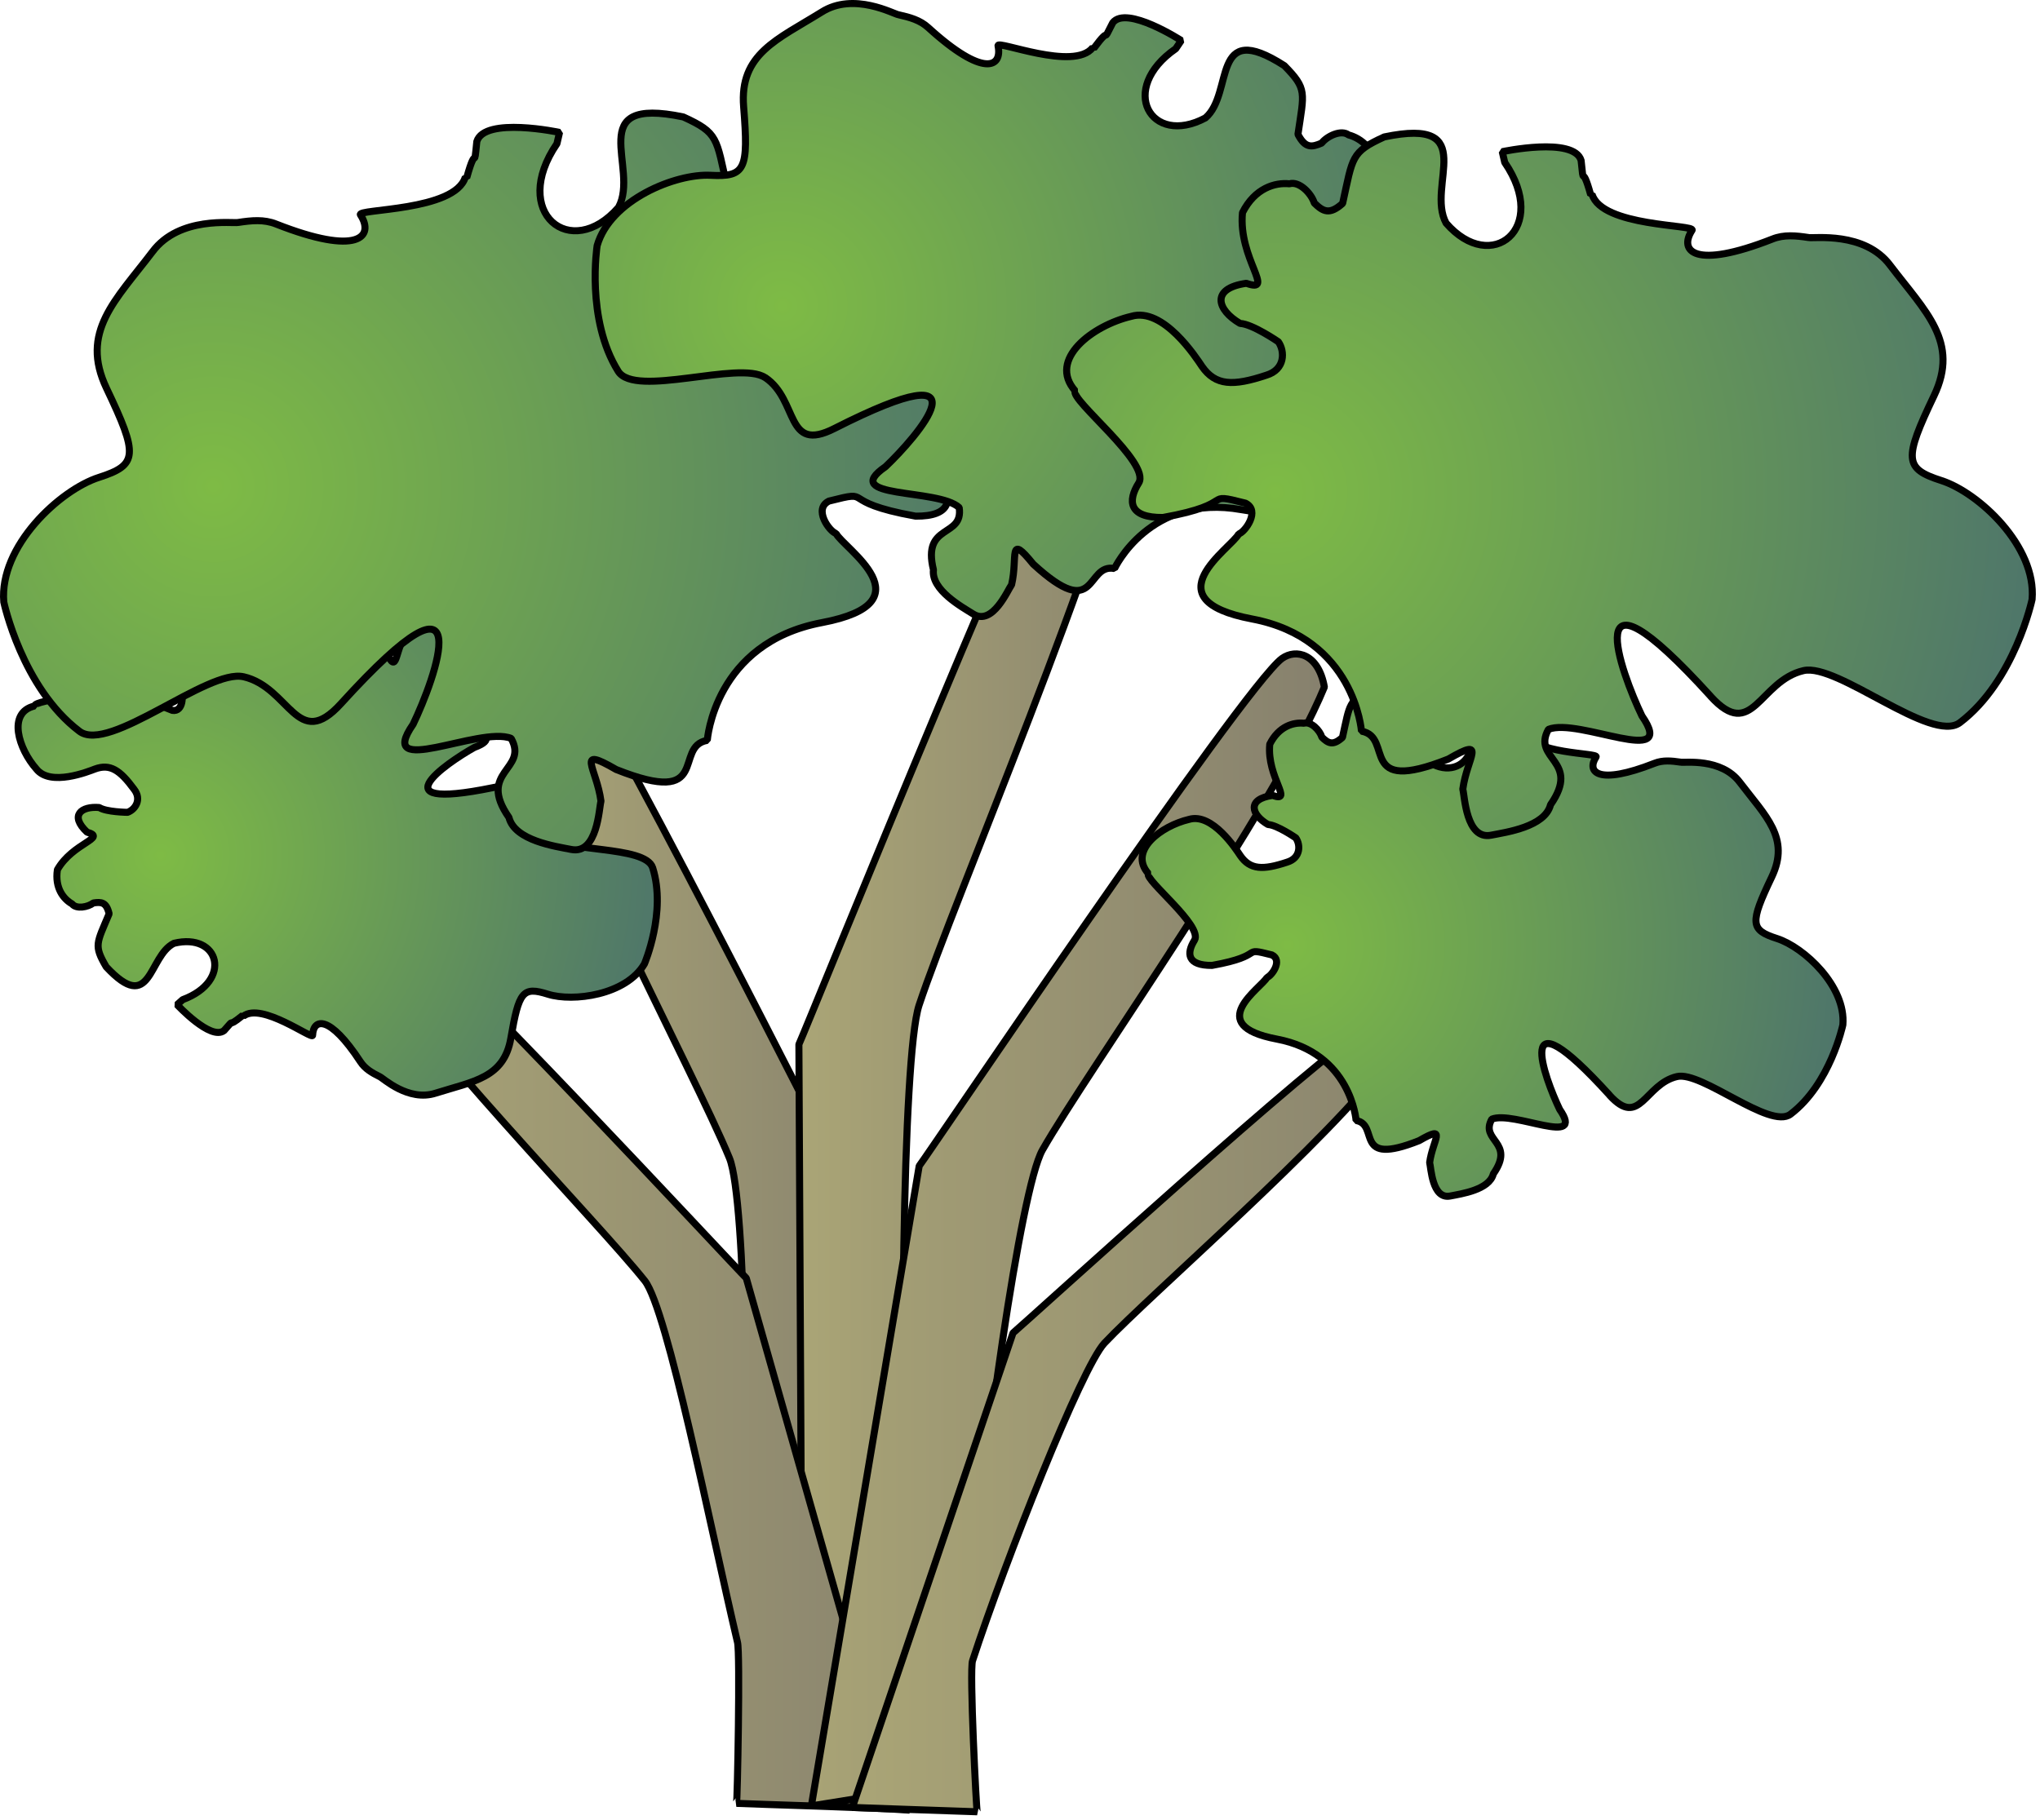
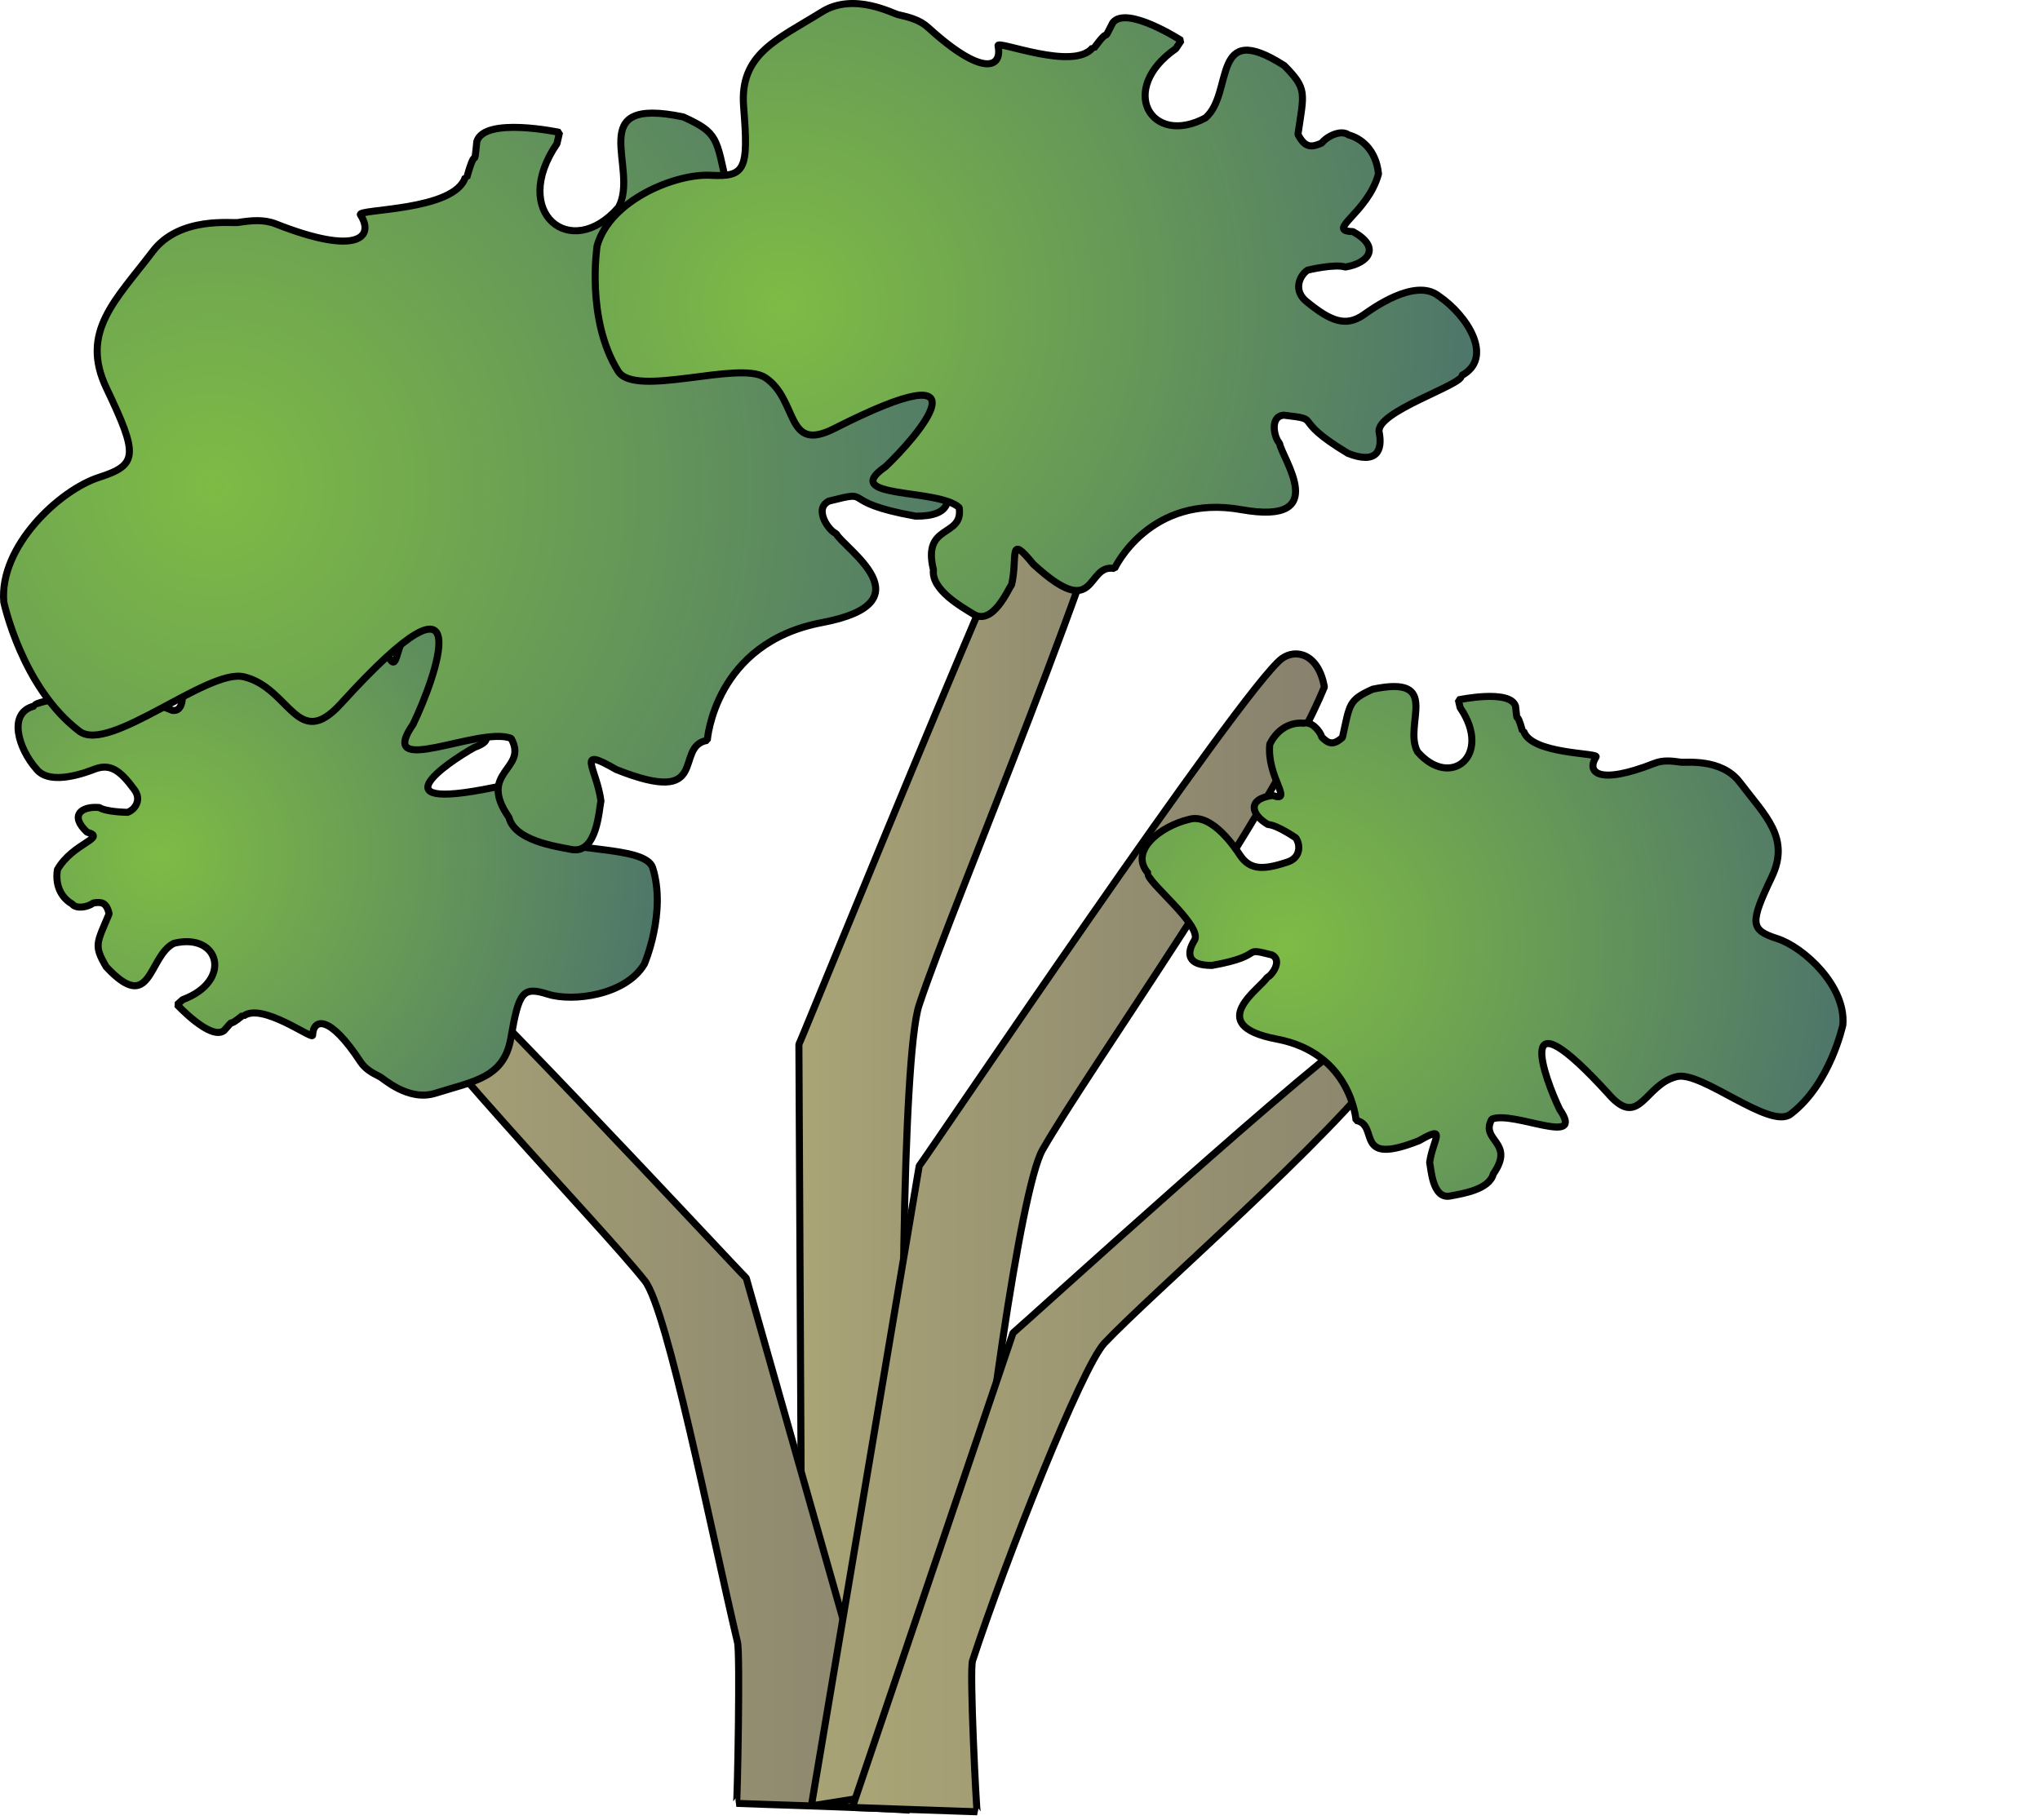
<svg xmlns="http://www.w3.org/2000/svg" xmlns:ns1="https://ian.umces.edu/media-library/" x="0px" y="0px" width="501" height="447" viewBox="0 0 501 447" xml:space="preserve">
  <title>Aegiceras corniculatum</title>
  <desc>
    <ns1:title>Aegiceras corniculatum</ns1:title>
    <ns1:descr>Illustration of Aegiceras corniculatum</ns1:descr>
    <ns1:scene>
      <ns1:contains>plant, tree, shrub, black, mangrove river, mangrove, Plantae, vascular, Magnoliophyta, angiosperm, flowering plant, Magnoliopsida, dicot, Asteridae, Ericales, Myrsinaceae, Aegiceras, corniculatum, estuarine, Australia</ns1:contains>
      <ns1:when>1999-01-01</ns1:when>
    </ns1:scene>
  </desc>
  <defs />
  <linearGradient id="ian_symbols_2b3e9884c7df2e041d6ccd802a4474c5" y2="298.93" gradientUnits="userSpaceOnUse" x2="125.84" y1="298.93" x1="248.46">
    <stop stop-color="#7C766B" offset="0" />
    <stop stop-color="#AAA576" offset="1" />
  </linearGradient>
-   <path d="m207.7 441.83c-8.781-3.342-19.207 1.975-25.245-.105.281 0-.277-40.114-.277-43.237 1.786-35.213 1.1-103.76-3.021-113.96-8.64-21.051-45.679-90.206-54.19-121.68 2.473-7.915 8.098-8.538 11.251-5.622 8.646 8.334 70.383 131.47 72.439 135l-.96 149.61z" fill-rule="evenodd" stroke="#000" stroke-miterlimit="1" clip-rule="evenodd" stroke-width="1.732" fill="url(#ian_symbols_2b3e9884c7df2e041d6ccd802a4474c5)" />
  <linearGradient id="ian_symbols_581f78e3ad08bb14e1321db1ccbd24d4" y2="264.89" gradientUnits="userSpaceOnUse" x2="197.07" y1="264.89" x1="319.69">
    <stop stop-color="#7C766B" offset="0" />
    <stop stop-color="#AAA576" offset="1" />
  </linearGradient>
  <path d="m197.15 442.54l-.95-185.98c2.057-4.397 63.79-157.48 72.439-167.83 3.149-3.633 8.775-2.841 11.254 6.992-8.514 39.11-45.547 125.11-54.196 151.26-4.12 12.698-4.807 97.903-3.014 141.68 0 3.883-.562 53.743-.284 53.743-6.04 2.6-16.46-4.01-25.25.14z" fill-rule="evenodd" stroke="#000" stroke-miterlimit="1" clip-rule="evenodd" stroke-width="1.732" fill="url(#ian_symbols_581f78e3ad08bb14e1321db1ccbd24d4)" />
  <linearGradient id="ian_symbols_7b77d4f73dfa6c5475f16f2bd1615a14" y2="334.33" gradientUnits="userSpaceOnUse" x2="87.801" y1="334.33" x1="280.21">
    <stop stop-color="#7C766B" offset="0" />
    <stop stop-color="#AAA576" offset="1" />
  </linearGradient>
  <path d="m223.42 444.68c-7.651-.613-37.337-1.431-42.543-1.675.213-.064.94-37.131.237-39.587-6.626-28.053-17.198-81.701-22.758-88.781-11.586-14.549-56.433-60.395-70.281-83.156.135-6.775 4.4-8.548 7.546-6.968 8.677 4.566 85.226 87.145 87.648 89.451l33.36 117.65 6.79 13.08z" fill-rule="evenodd" stroke="#000" stroke-miterlimit="1" clip-rule="evenodd" stroke-width="1.732" fill="url(#ian_symbols_7b77d4f73dfa6c5475f16f2bd1615a14)" />
  <linearGradient id="ian_symbols_66b369706320a194ed84cf08c4be9255" y2="302.13" gradientUnits="userSpaceOnUse" x2="192.66" y1="302.13" x1="364.41">
    <stop stop-color="#7C766B" offset="0" />
    <stop stop-color="#AAA576" offset="1" />
  </linearGradient>
-   <path d="m199.26 443.63l26.483-157.21c2.496-3.251 79.435-117.49 89.078-124.65 3.491-2.503 8.999-1.161 10.429 7.012-12.444 30.123-58.005 93.987-69.259 113.76-5.382 9.601-14.816 77.493-17.539 112.65-.393 3.098-6.055 42.813-5.788 42.858-6.25 1.29-33.4 5.58-33.4 5.58z" fill-rule="evenodd" stroke="#000" stroke-miterlimit="1" clip-rule="evenodd" stroke-width="1.732" fill="url(#ian_symbols_66b369706320a194ed84cf08c4be9255)" />
+   <path d="m199.26 443.63l26.483-157.21c2.496-3.251 79.435-117.49 89.078-124.65 3.491-2.503 8.999-1.161 10.429 7.012-12.444 30.123-58.005 93.987-69.259 113.76-5.382 9.601-14.816 77.493-17.539 112.65-.393 3.098-6.055 42.813-5.788 42.858-6.25 1.29-33.4 5.58-33.4 5.58" fill-rule="evenodd" stroke="#000" stroke-miterlimit="1" clip-rule="evenodd" stroke-width="1.732" fill="url(#ian_symbols_66b369706320a194ed84cf08c4be9255)" />
  <linearGradient id="ian_symbols_5b7eb4b19203cf2431cb65c9f653e967" y2="349.06" gradientUnits="userSpaceOnUse" x2="208.95" y1="349.06" x1="401.89">
    <stop stop-color="#7C766B" offset="0" />
    <stop stop-color="#AAA576" offset="1" />
  </linearGradient>
  <path d="m209.33 443.99l39.452-116.54c2.351-1.91 77.748-70.623 85.94-74.076 2.949-1.181 6.674.754 6.277 6.873-14.24 19.498-58.215 57.455-69.78 69.713-5.558 5.961-24.24 53.166-32.365 77.978-.829 2.154.944 37.061 1.133 37.135-4.72-.14-30.66-1.07-30.66-1.07z" fill-rule="evenodd" stroke="#000" stroke-miterlimit="1" clip-rule="evenodd" stroke-width="1.732" fill="url(#ian_symbols_5b7eb4b19203cf2431cb65c9f653e967)" />
  <radialGradient id="ian_symbols_cd7f3b4faab715a4912a0f08b7c5abb2" gradientUnits="userSpaceOnUse" cy="210.09" cx="39.42" r="138.03">
    <stop stop-color="#7EBB45" offset="0" />
    <stop stop-color="#496E6E" offset="1" />
  </radialGradient>
  <path d="m134.08 205.24c3.859 4.313 24.412 2.297 26.205 7.926 3.447 10.896-2.023 23.621-2.023 23.621-4.488 7.672-17.522 9.391-23.692 7.445-6.177-1.941-7.134-.728-9.116 10.82-1.675 9.77-9.195 10.564-18.439 13.48-6.749 2.195-12.956-3.711-13.737-4.035-1.915-.954-3.623-1.929-4.756-3.668-7.665-11.696-11.592-10.624-11.751-6.494-.071 1.113-12.546-8.206-17.001-4.709l-.155-.192c-4.584 3.728-1.245-.108-4.584 3.728-3.288 2.564-11.538-6.355-11.538-6.355l1.373-1.231c12.381-4.591 9.035-16.592-2.151-13.849-6.346 3.115-5.456 17.793-16.636 5.771-3.085-5.284-2.351-5.703.721-13.016-.663-2.872-1.904-2.97-3.883-2.662-1.313 1.021-4.165 1.566-5.216.227-2.061-1.157-4.29-3.87-3.604-8.403 3.789-6.65 12.327-7.78 7.283-9.224-4.387-4.12-1.427-6.424 2.997-6.048 1.722 1.126 6.941 1.181 6.941 1.181 1.833-.643 3.606-3.112 1.593-5.687-3.451-4.698-5.883-6.322-9.604-4.952-1.533.579-10.933 4.384-14.366 0-4.36-4.898-7.242-13.875-.46-15.486.034-1.715 17.177-2.506 17.427-6.39.193-3.538 1.989-5.707 6.6-2.388 9.163 9.292 2.567 7.07 9.819 9.86 2.777.45 2.713-3.964 2.05-4.824.379-2.615-5.814-17.458 9.965-10.25 15.777 7.205 25.573-4.772 25.573-4.772 5.034 2.381 5.497-9.205 14.451 4.556 3.179 6.904 2.392 1.986 4.854-2.713.856-.676 5.311-6.616 8.251-3.528 1.769 1.854 6.508 6.292 5.135 9.826-.064 8.971-6.88 4.306-7.506 10.02 2.898 4.516 21.422 7.11 11.389 10.791-6.778 3.765-25.4 16.548 7.452 9.255 10.13-2.3 5.12 6.68 10.15 12.34z" fill-rule="evenodd" stroke="#000" stroke-miterlimit="1" clip-rule="evenodd" stroke-width="1.732" fill="url(#ian_symbols_cd7f3b4faab715a4912a0f08b7c5abb2)" />
  <radialGradient id="ian_symbols_ba4eddcc60e44904ddeaa9b26595e16b" gradientUnits="userSpaceOnUse" cy="119.49" cx="52.415" r="219.41">
    <stop stop-color="#7EBB45" offset="0" />
    <stop stop-color="#496E6E" offset="1" />
  </radialGradient>
  <path d="m59.805 166.25c-8.758-2.04-32.988 18.933-40.294 13.395-14.126-10.7-18.581-31.75-18.581-31.75-1.167-13.713 13.801-27.558 23.374-30.623 9.56-3.068 9.688-5.459 1.867-21.855-6.613-13.879 2.199-21.629 11.295-33.596 6.599-8.822 19.751-6.881 21.023-7.171 3.285-.504 6.325-.805 9.309.386 20.181 7.956 24.203 3.099 20.718-2.273-.933-1.489 23.223-.835 25.756-9.245l.359.108c2.469-8.859 1.674-.998 2.469-8.859 1.86-6.177 20.316-2.239 20.316-2.239l-.64 2.774c-11.585 16.903 3.403 29.114 15.127 15.627 5.25-9.62-9.018-27.429 15.916-22.197 8.629 3.938 8.064 5.135 10.737 17.133 3.399 3.058 5.07 2.074 7.293-.095.748-2.463 3.887-5.713 6.41-4.966 3.64-.386 8.899 1.072 12.093 7.432 1.15 11.826-8.66 20.898-.974 18.208 9.231 1.299 7.557 6.874 1.593 10.344-3.18.122-9.857 4.709-9.857 4.709-1.722 2.47-1.77 7.185 3.088 8.643 8.561 2.855 13.114 2.737 16.599-2.293 1.424-2.131 9.931-15.364 18.212-12.878 9.911 2.314 21.591 11.099 14.434 19.217 1.495 2.195-19.532 18.54-16.362 23.699 2.913 4.641 2.578 9.004-6.224 8.91-19.94-3.569-9.59-6.657-21.277-3.701-3.924 1.918.108 7.466 1.732 7.957 1.847 3.646 22.982 16.903-3.464 21.896-26.449 5-28.154 28.925-28.154 28.925-8.5 1.485 1.279 16.595-22.376 7.161-10.212-5.91-4.803-.352-3.73 7.783-.484 1.617-.809 13.135-7.296 11.86-3.896-.771-13.879-2.168-15.303-7.858-7.953-11.44 4.871-11.623.538-19.423-7.695-3.132-33.492 10.168-24.078-3.474 5.237-10.848 17.376-43.704-17.715-5.07-10.819 11.9-12.494-3.96-23.94-6.61z" fill-rule="evenodd" stroke="#000" stroke-miterlimit="1" clip-rule="evenodd" stroke-width="1.732" fill="url(#ian_symbols_ba4eddcc60e44904ddeaa9b26595e16b)" />
  <radialGradient id="ian_symbols_2a7990b9c096b3a4253b4175ea7581fa" gradientUnits="userSpaceOnUse" cy="75.132" cx="192.17" r="188.28">
    <stop stop-color="#7EBB45" offset="0" />
    <stop stop-color="#496E6E" offset="1" />
  </radialGradient>
  <path d="m187.9 92.757c-6.339-4.272-31.959 5.061-36.083-1.556-7.99-12.807-5.166-30.86-5.166-30.86 3.237-11.274 19.329-17.749 27.867-17.278 8.524.45 9.353-1.404 8.111-16.822-1.062-13.02 8.288-16.517 19.149-23.272 7.912-5.03 17.776.527 18.882.656 2.757.619 5.267 1.299 7.28 3.132 13.639 12.438 18.3 9.8 17.157 4.472-.281-1.472 18.716 6.366 23.279.447l.247.192c4.654-6.281 1.634-.277 4.654-6.281 3.346-4.357 16.825 4.364 16.825 4.364l-1.353 2.016c-14.322 9.917-6.119 24.169 7.282 17.004 7.101-6.055 1.157-24.541 19.387-12.844 5.665 5.757 4.86 6.539 3.342 16.879 1.789 3.464 3.406 3.193 5.821 2.145 1.356-1.749 4.827-3.366 6.603-2.006 3.021.801 6.749 3.548 7.358 9.573-2.662 9.749-13.203 13.987-6.286 14.18 6.951 3.812 3.928 7.739-1.859 8.704-2.558-.866-9.269.764-9.269.764-2.107 1.424-3.572 5.159-.156 7.797 5.939 4.857 9.597 6.153 13.893 3.193 1.772-1.259 12.55-9.201 18.371-4.708 7.175 4.824 13.801 15.367 5.649 19.649.53 2.206-21.135 8.822-20.185 13.872.913 4.581-.666 7.946-7.641 5.209-14.77-8.879-5.599-8.2-15.787-9.39-3.701.341-2.176 5.97-1.035 6.843.361 3.46 13.145 20.391-9.387 16.369-22.542-4.039-31.138 14.468-31.138 14.468-7.208-1.394-4.008 13.578-19.964-1.092-6.326-7.788-3.704-1.75-5.318 5.07-.876 1.137-4.627 10.175-9.397 7.205-2.855-1.786-10.375-5.929-9.792-10.882-2.838-11.507 7.404-7.767 6.326-15.272-5.169-4.814-29.703-2.057-18.091-10.057 7.438-7.032 27.051-29.48-12.556-9.383-12.17 6.18-8.71-6.941-17-12.513z" fill-rule="evenodd" stroke="#000" stroke-miterlimit="1" clip-rule="evenodd" stroke-width="1.732" fill="url(#ian_symbols_2a7990b9c096b3a4253b4175ea7581fa)" />
  <radialGradient id="ian_symbols_ed50813aed3d5314c9209cc65fc48122" gradientUnits="userSpaceOnUse" cy="232.08" cx="316.12" r="151.8">
    <stop stop-color="#7EBB45" offset="0" />
    <stop stop-color="#496E6E" offset="1" />
  </radialGradient>
  <path d="m395.29 269.02c-24.284-26.736-15.872-3.995-12.259 3.504 6.512 9.438-11.339.233-16.663 2.402-2.99 5.395 5.876 5.533.382 13.436-.987 3.954-7.892 4.908-10.598 5.446-4.481.879-4.705-7.087-5.051-8.21.755-5.633 4.489-9.472-2.57-5.396-16.372 6.528-9.6-3.917-15.492-4.942 0 0-1.171-16.551-19.464-20.002-18.311-3.46-3.684-12.641-2.405-15.16 1.126-.346 3.914-4.182 1.197-5.514-8.091-2.037-.92.098-14.711 2.574-6.099.054-6.325-2.949-4.31-6.177 2.182-3.559-12.356-14.874-11.325-16.386-4.952-5.619 3.133-11.697 9.989-13.308 5.733-1.715 11.616 7.445 12.601 8.914 2.408 3.484 5.564 3.559 11.474 1.597 3.369-1.018 3.339-4.269 2.142-5.971 0 0-4.625-3.189-6.81-3.274-4.13-2.398-5.291-6.258 1.1-7.154 5.313 1.851-1.469-4.414-.677-12.586 2.205-4.418 5.838-5.416 8.365-5.145 1.749-.528 3.913 1.705 4.435 3.433 1.539 1.488 2.699 2.172 5.05.051 1.841-8.301 1.455-9.123 7.429-11.846 17.248-3.626 7.37 8.693 11.008 15.364 8.11 9.329 18.479.869 10.469-10.821l-.446-1.921s12.772-2.72 14.055 1.57c.555 5.426 0 0 1.715 6.112l.247-.074c1.745 5.811 18.459 5.361 17.819 6.4-2.411 3.71.372 7.076 14.33 1.573 2.063-.822 4.167-.609 6.443-.277.88.216 9.969-1.137 14.542 4.969 6.295 8.284 12.391 13.635 7.821 23.235-5.416 11.352-5.321 13.003 1.292 15.121 6.616 2.134 16.971 11.71 16.169 21.208 0 0-3.082 14.543-12.858 21.947-5.057 3.843-21.828-10.669-27.879-9.248-7.93 1.84-9.09 12.82-16.57 4.57z" fill-rule="evenodd" stroke="#000" stroke-miterlimit="1" clip-rule="evenodd" stroke-width="1.732" fill="url(#ian_symbols_ed50813aed3d5314c9209cc65fc48122)" />
  <radialGradient id="ian_symbols_6716cfb2a0d43294590caf0db286ced9" gradientUnits="userSpaceOnUse" cy="120.89" cx="313.16" r="209.11">
    <stop stop-color="#7EBB45" offset="0" />
    <stop stop-color="#496E6E" offset="1" />
  </radialGradient>
-   <path d="m420.12 171.04c-33.457-36.847-21.879-5.51-16.882 4.824 8.968 13.006-15.625.321-22.962 3.312-4.134 7.432 8.095 7.604.518 18.51-1.363 5.439-10.872 6.755-14.582 7.482-6.204 1.225-6.499-9.742-6.966-11.292 1.025-7.773 6.177-13.061-3.555-7.415-22.549 8.981-13.229-5.419-21.331-6.843 0 0-1.627-22.789-26.835-27.558-25.207-4.763-5.063-17.407-3.312-20.892 1.553-.46 5.399-5.747 1.651-7.57-11.146-2.831-1.269.119-20.272 3.525-8.393.091-8.71-4.073-5.93-8.487 3.007-4.932-17.035-20.502-15.604-22.606-6.826-7.733 4.31-16.108 13.764-18.318 7.893-2.364 16 10.253 17.363 12.279 3.313 4.793 7.646 4.901 15.811 2.179 4.638-1.394 4.591-5.876 2.943-8.214 0 0-6.363-4.387-9.391-4.505-5.686-3.315-7.279-8.619 1.529-9.857 7.313 2.564-2.033-6.089-.94-17.356 3.048-6.072 8.054-7.456 11.531-7.087 2.402-.721 5.389 2.378 6.109 4.726 2.121 2.07 3.714 3.003 6.955.088 2.533-11.434 2.002-12.581 10.235-16.332 23.767-4.976 10.169 11.988 15.178 21.176 11.16 12.848 25.44 1.205 14.4-14.903l-.616-2.645s17.597-3.769 19.369 2.145c.758 7.482 0 0 2.354 8.436l.342-.108c2.411 8.01 25.444 7.398 24.558 8.819-3.325 5.111.505 9.742 19.745 2.162 2.845-1.137 5.743-.835 8.876-.362 1.201.278 13.754-1.59 20.035 6.83 8.677 11.409 17.079 18.807 10.771 32.02-7.466 15.641-7.334 17.918 1.786 20.844 9.119 2.916 23.397 16.115 22.292 29.2 0 0-4.256 20.052-17.726 30.264-6.968 5.284-30.064-14.701-38.413-12.773-10.9 2.54-12.51 17.65-22.81 6.31z" fill-rule="evenodd" stroke="#000" stroke-miterlimit="1" clip-rule="evenodd" stroke-width="1.732" fill="url(#ian_symbols_6716cfb2a0d43294590caf0db286ced9)" />
</svg>